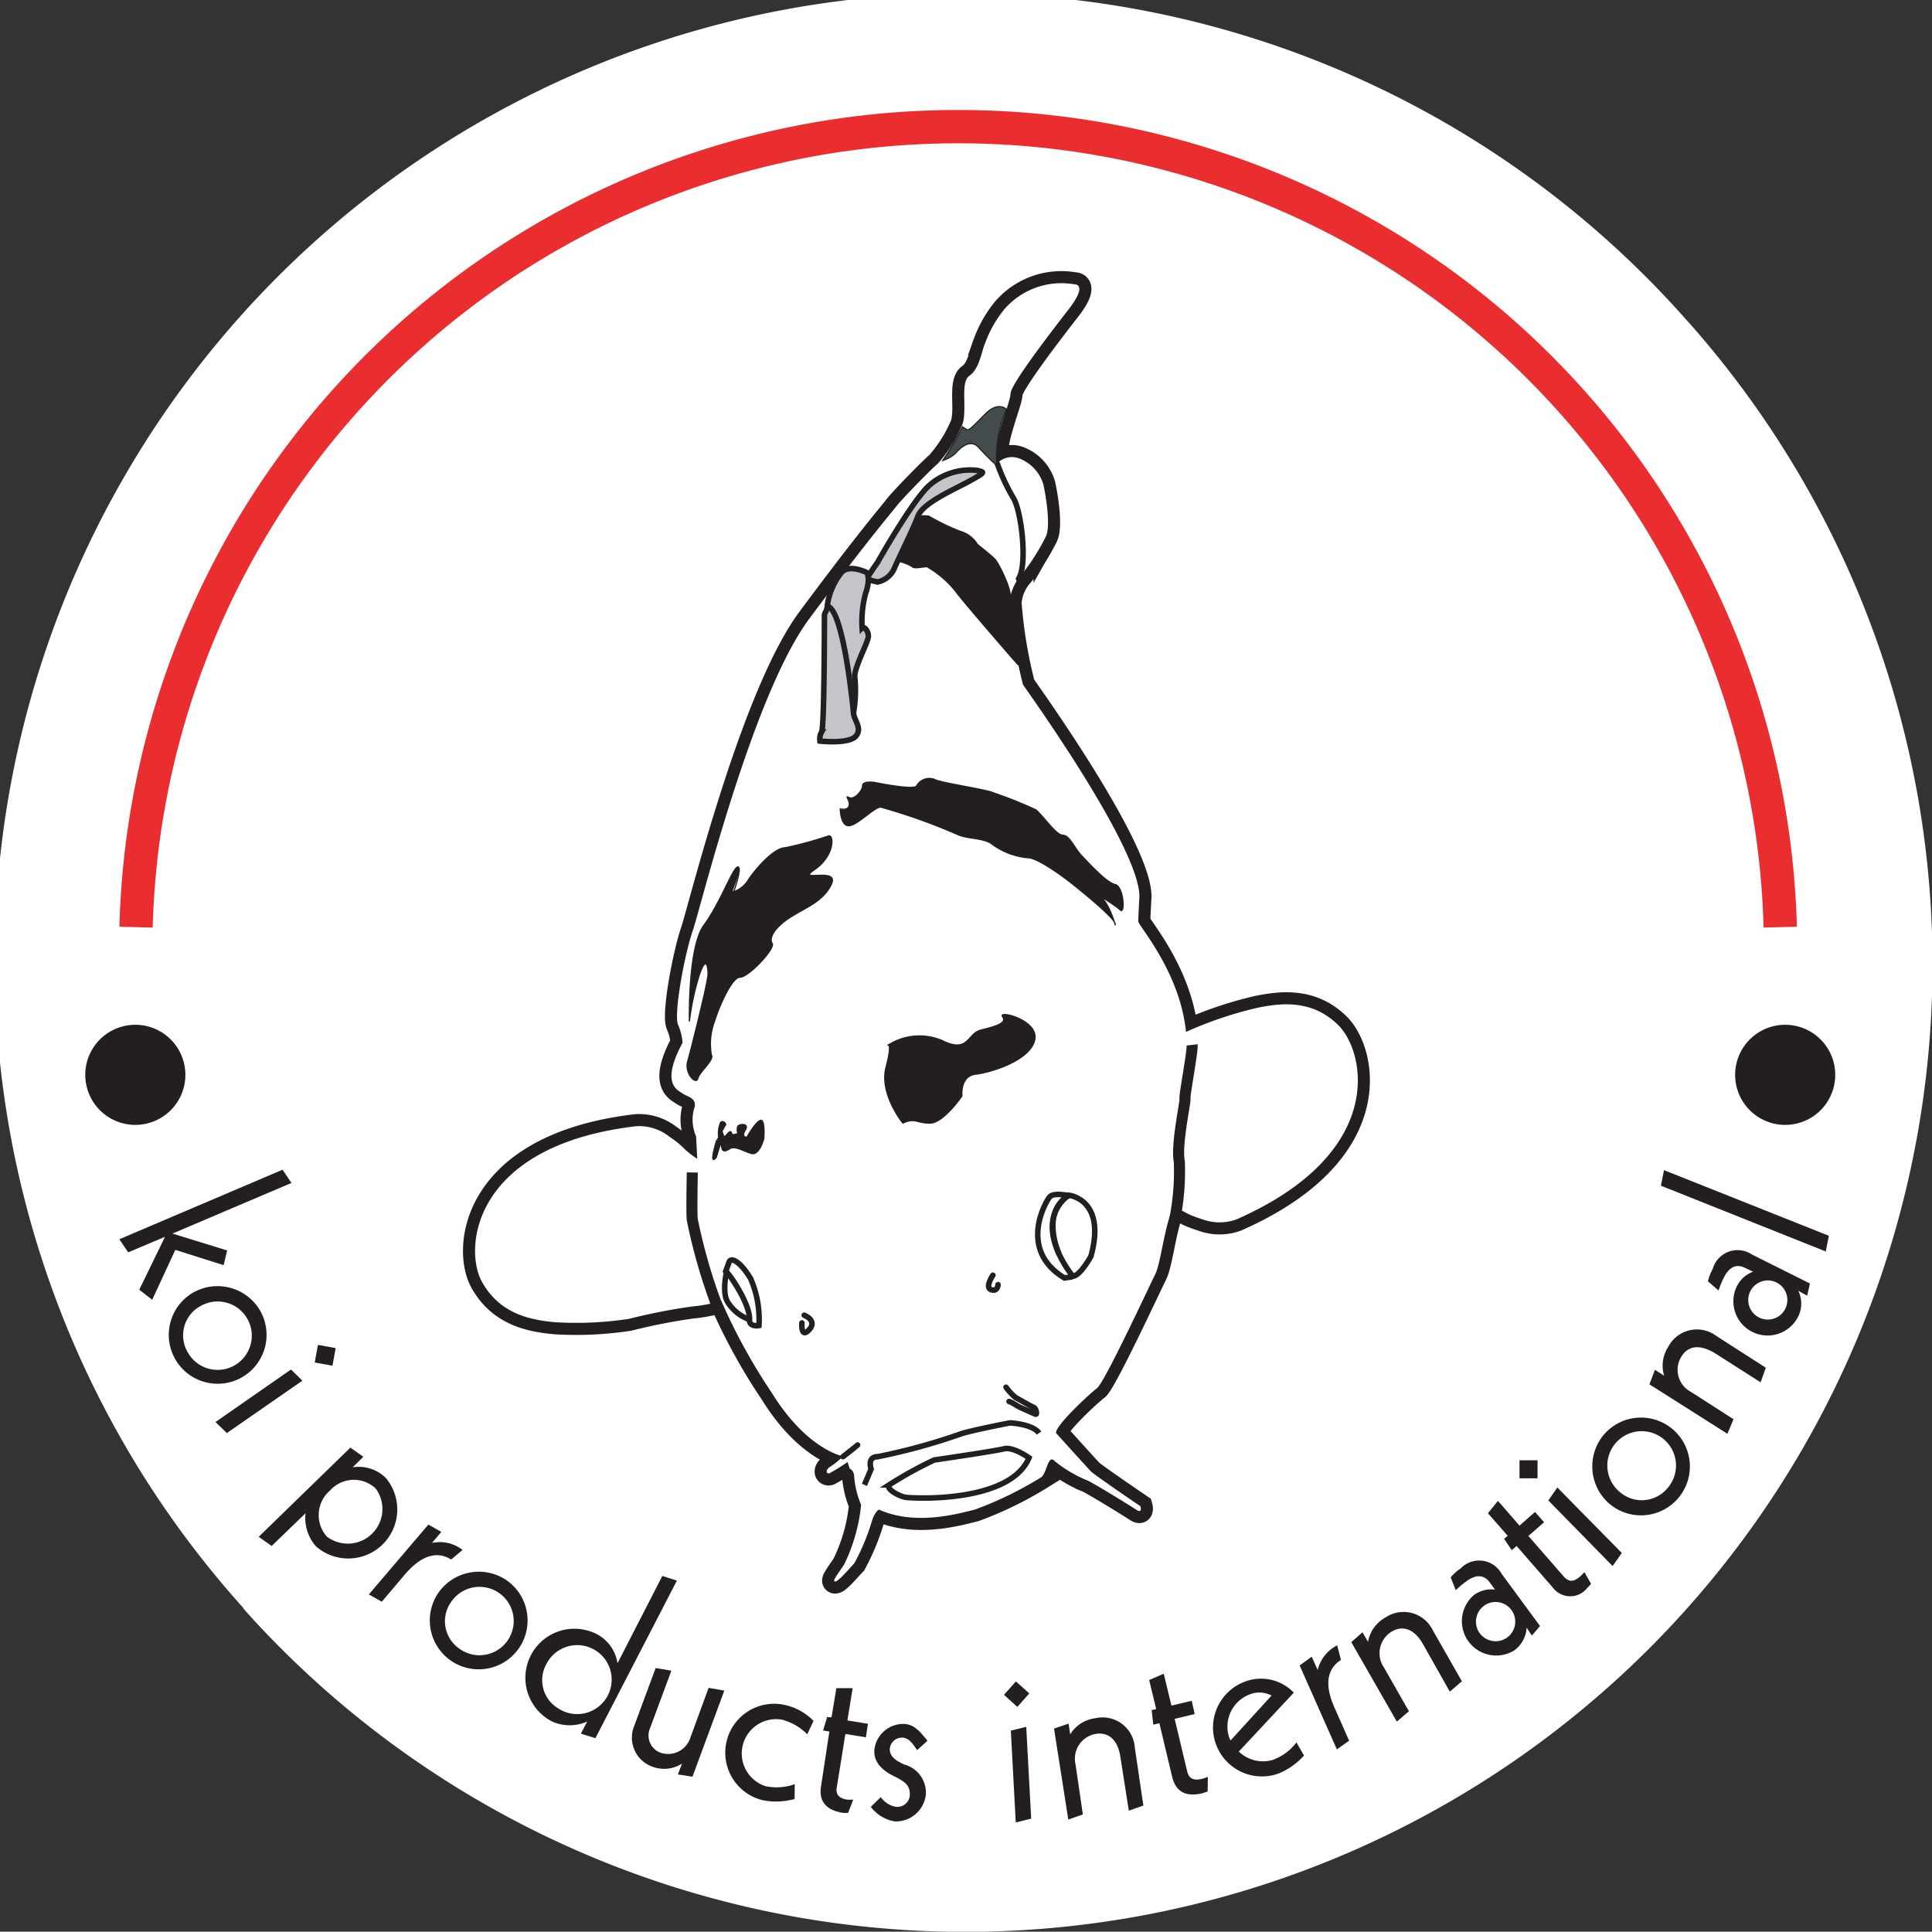
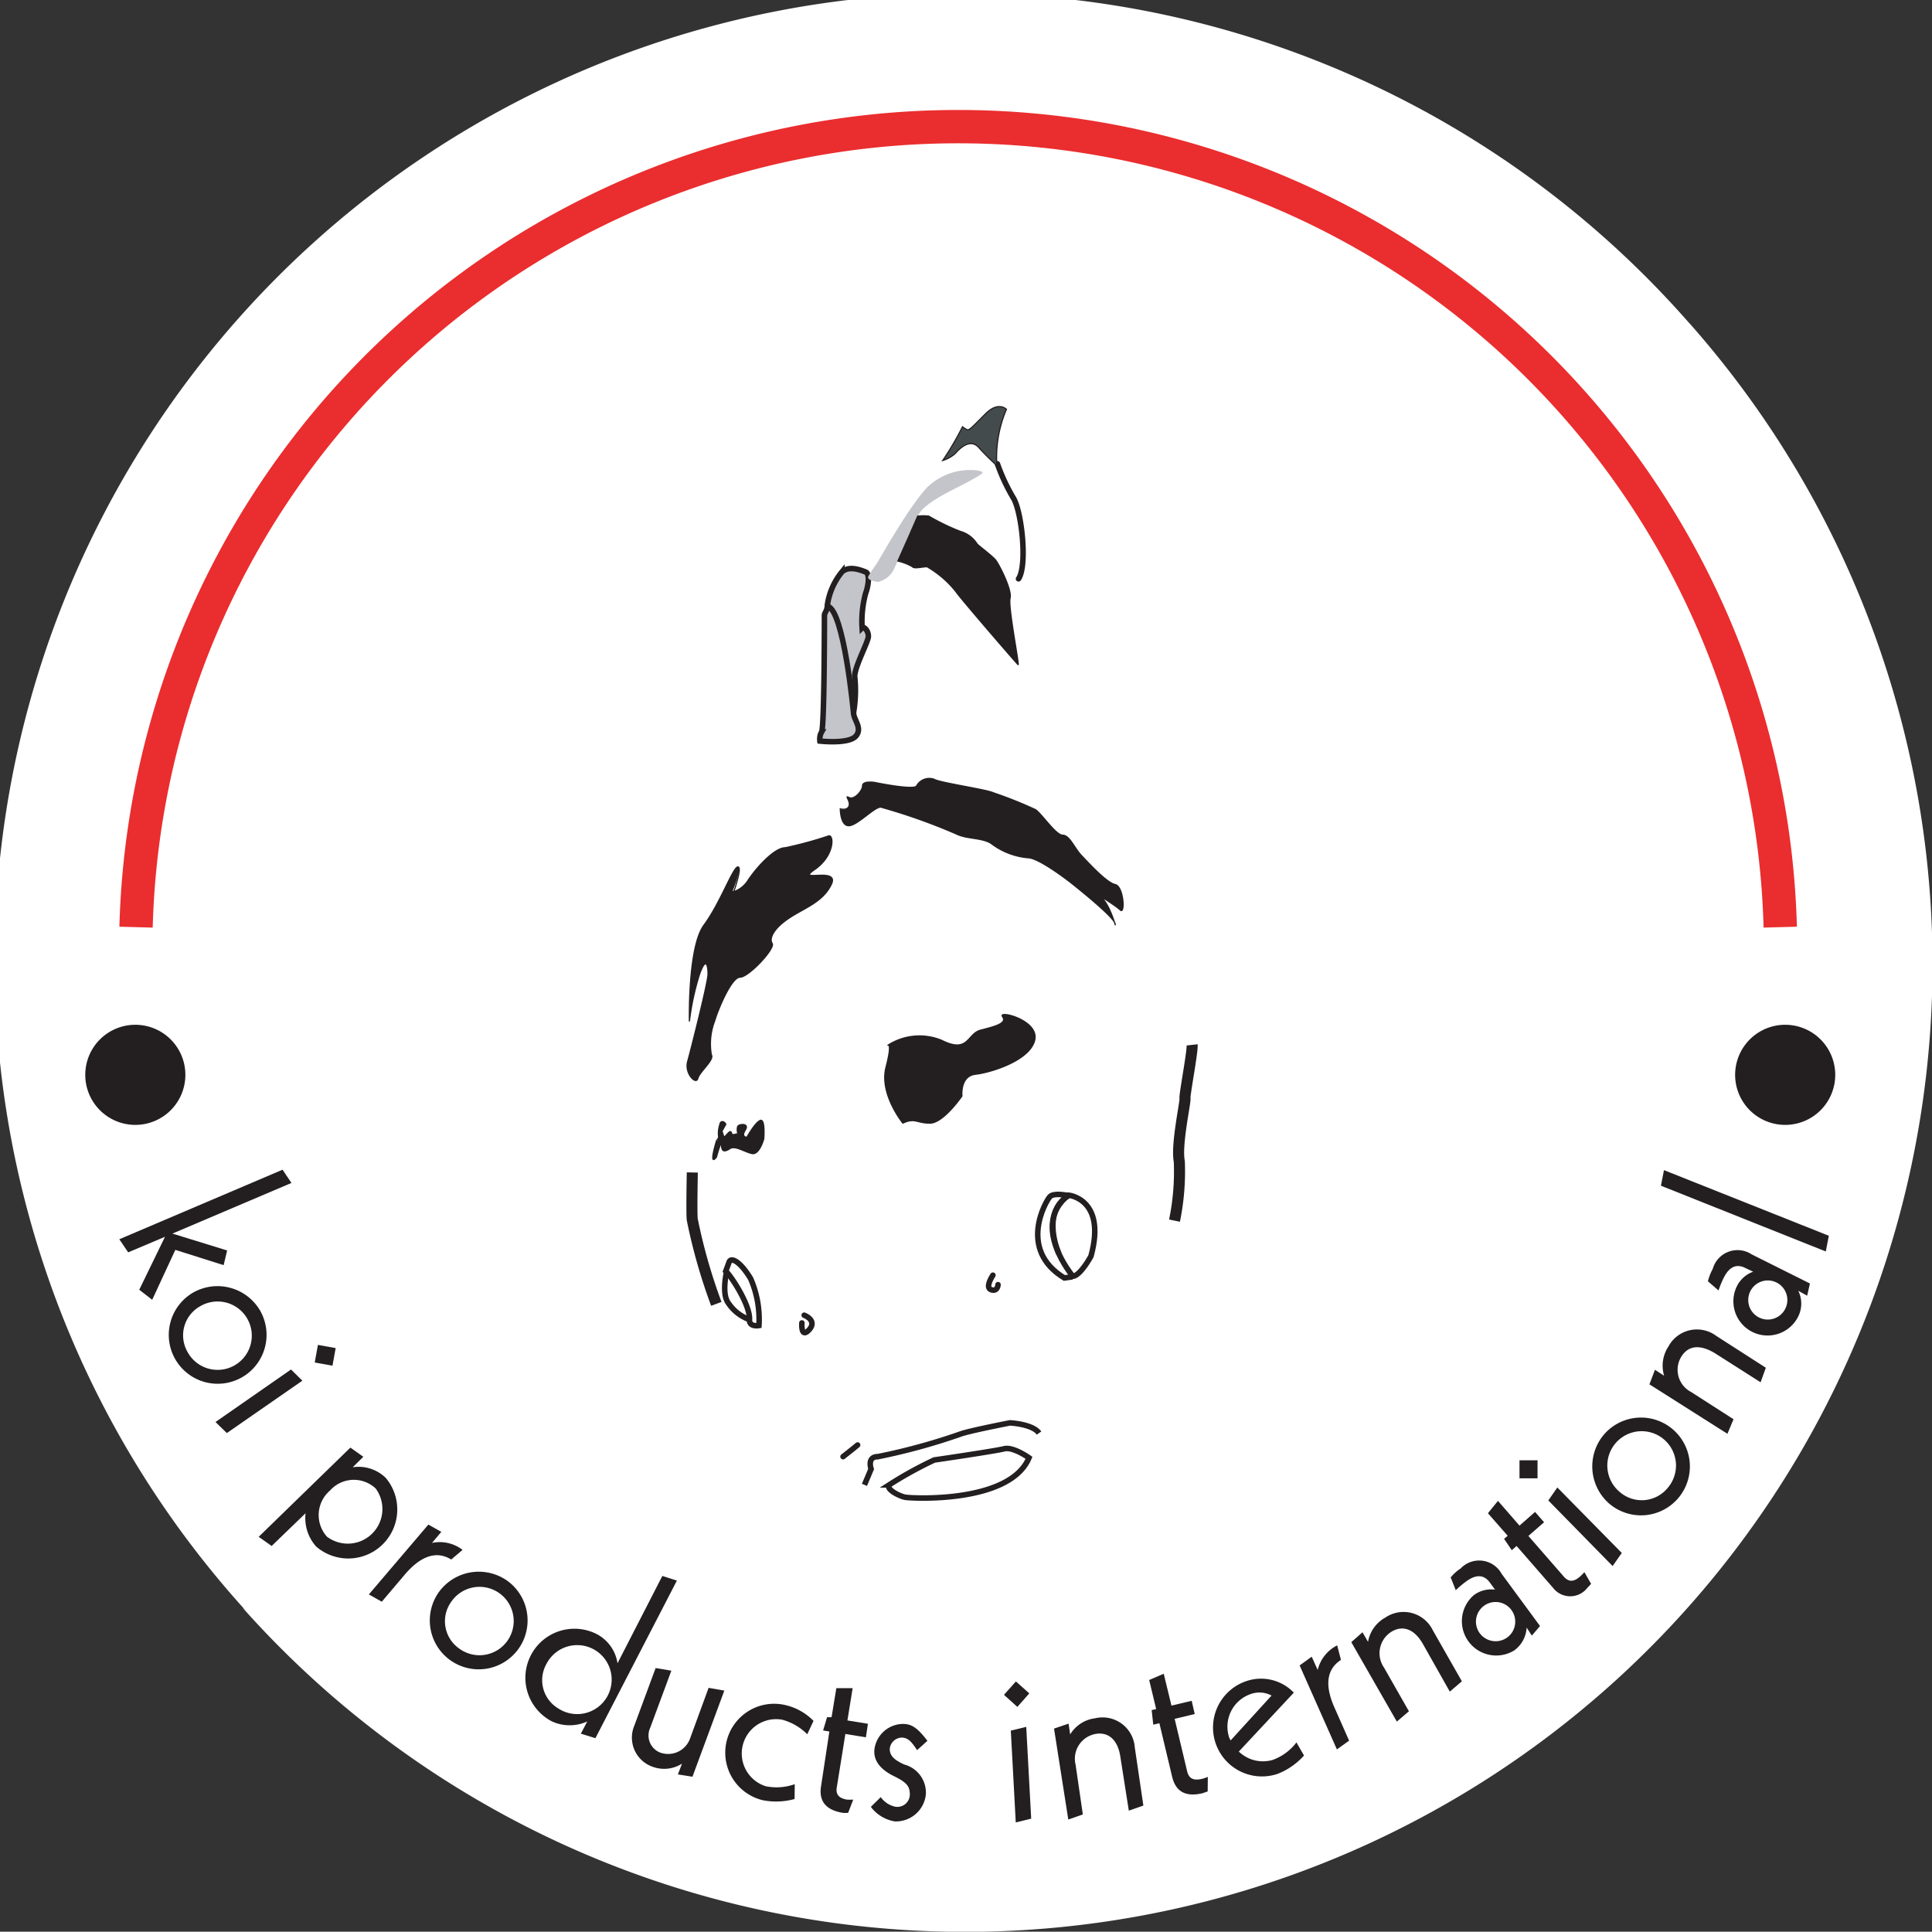
<svg xmlns="http://www.w3.org/2000/svg" id="Layer_1" data-name="Layer 1" width="132.78" height="132.76" viewBox="0 0 132.78 132.76">
  <rect x="0" y="0" width="132.78" height="132.76" fill="#333333" stroke="none" />
  <title>logo</title>
  <path d="M16.66,110.48A66.47,66.47,0,0,0,116,22.09l.16.19a66.47,66.47,0,1,0-99.3,88.38Z" fill="#fff" />
  <polygon points="20.03 81.3 11.85 84.78 15.61 85.94 15.37 86.95 12.05 85.9 10.46 89.33 9.57 88.64 11.34 85 8.81 86.07 8.2 85.17 19.42 80.39 20.03 81.3" fill="#231f20" />
  <path d="M17.88,90.08a3.36,3.36,0,1,1-4.58-1.26,3.39,3.39,0,0,1,4.58,1.26m-5,2.82a2.35,2.35,0,1,0,.92-3.15,2.29,2.29,0,0,0-.92,3.15" fill="#231f20" />
  <path d="M20,94.12l.78.77-5.19,3.6-.78-.76Zm2.85-.26-1.22-.22.22-1.21,1.22.22Z" fill="#231f20" />
  <path d="M24.08,99.49l.89.63-.73.72,0,0a2.67,2.67,0,0,1,2.28.74,3.37,3.37,0,0,1-4.79,4.71A2.93,2.93,0,0,1,21,104l-2.33,2.25-.89-.63Zm-1.61,6.12a2.38,2.38,0,0,0,3.35-3.31,2.19,2.19,0,0,0-3.14.14,2.22,2.22,0,0,0-.21,3.17" fill="#231f20" />
  <path d="M29.44,104.78l.89.5-.64.76a2.56,2.56,0,0,1,2.1.48l-.78.66c-.94-.58-2-.34-3.16,1l-1.61,1.9-.89-.5Z" fill="#231f20" />
  <path d="M34.82,108.61a3.36,3.36,0,1,1-4.68.84,3.39,3.39,0,0,1,4.68-.84m-3.26,4.69a2.35,2.35,0,1,0-.53-3.24,2.29,2.29,0,0,0,.53,3.24" fill="#231f20" />
  <path d="M40.36,118.31l0,0a2.92,2.92,0,0,1-2.42,0,3.36,3.36,0,0,1,3.08-6,2.72,2.72,0,0,1,1.42,2l3.08-6,1,.32-5.6,10.83-1-.31Zm-2-.9a2.37,2.37,0,1,0-.8-3.06,2.26,2.26,0,0,0,.8,3.06" fill="#231f20" />
  <path d="M45.06,114.64l1.08.18-1.46,3.94a1.26,1.26,0,0,0,.67,1.68,1.6,1.6,0,0,0,2.09-1L48.7,116l1.08.19-2.19,5.92-1-.16.28-.74a2.28,2.28,0,0,1-2,.22,2.12,2.12,0,0,1-1.28-2.82Z" fill="#231f20" />
  <path d="M54.61,123.64a4.76,4.76,0,0,1-2.2.08A3.36,3.36,0,0,1,54,117.19a3.94,3.94,0,0,1,1.91,1.08l-.43.92a3.86,3.86,0,0,0-1.72-1,2.36,2.36,0,0,0-1.14,4.57,3.7,3.7,0,0,0,2-.14Z" fill="#231f20" />
  <path d="M58.29,124.59a2.23,2.23,0,0,1-.37,0c-1.29-.21-1.64-.93-1.49-1.84L57,119l-.43-.07.27-.91.31,0,.33-2H58.6l-.36,2.22,1.41.23-.14.93-1.41-.23-.59,3.67c-.08.44.1.74.69.84a3,3,0,0,0,.44,0Z" fill="#231f20" />
  <path d="M60.53,123.51a1.65,1.65,0,0,0,1,.66.86.86,0,0,0,1-.81c0-.57-.17-.84-1.09-1.29S60,121,60.1,120.2a2,2,0,0,1,1.95-1.72c.6,0,1,.26,1.69,1.16l-.71.64c-.35-.51-.56-.82-1-.86a.85.85,0,0,0-.88.77c0,.4.19.72,1,1.08a2,2,0,0,1,1.48,2.07,2.07,2.07,0,0,1-2.13,1.84,2.59,2.59,0,0,1-1.65-1Z" fill="#231f20" />
  <path d="M70.74,116.38l-.82.93-.92-.83.82-.92Zm-1.27,2.56,1.06-.26.34,6.31-1.06.26Z" fill="#231f20" />
  <path d="M72.44,118.8l1-.34.11.74a2.35,2.35,0,0,1,1.72-1.11,2.22,2.22,0,0,1,2.72,2l.59,4-1,.35L77,120.75c-.16-1.11-.76-1.72-1.66-1.59a1.73,1.73,0,0,0-1.42,2.11l.5,3.43-1,.35Z" fill="#231f20" />
  <path d="M83,123.12l-.35.12c-1.28.31-1.87-.22-2.09-1.12l-.88-3.69-.42.1-.11-1,.31-.07-.48-2,1-.43.53,2.19,1.39-.33.21.91-1.38.33.86,3.61c.11.45.38.66,1,.52a2.87,2.87,0,0,0,.42-.14Z" fill="#231f20" />
  <path d="M85.14,120.38a2.39,2.39,0,0,0,2.34.57,3.58,3.58,0,0,0,1.62-1.2l.52.9a4.74,4.74,0,0,1-1.81,1.26,3.36,3.36,0,0,1-2.16-6.37,3.12,3.12,0,0,1,3.27.79Zm2.25-3.85a1.77,1.77,0,0,0-1.47-.09,2.37,2.37,0,0,0-1.48,2.85,1,1,0,0,0,.14.32Z" fill="#231f20" />
  <path d="M89.32,114.46l.83-.6.41.91a2.58,2.58,0,0,1,1.34-1.69l.26,1c-.93.6-1.17,1.66-.44,3.29l1,2.26-.84.6Z" fill="#231f20" />
  <path d="M92.87,112.86l.77-.68.38.66a2.37,2.37,0,0,1,1.19-1.67,2.23,2.23,0,0,1,3.26.87l2,3.51-.83.71L97.8,113c-.56-1-1.34-1.33-2.13-.88a1.74,1.74,0,0,0-.55,2.49l1.71,3-.83.71Z" fill="#231f20" />
  <path d="M104.92,111.86a2.07,2.07,0,0,1-.84,1.56,2.36,2.36,0,0,1-2.79-3.79,2,2,0,0,1,1.46-.38l0,0-.36-.49c-.39-.54-.94-.58-1.63-.07a6.71,6.71,0,0,0-.71.6l-.35-.88a3.06,3.06,0,0,1,.68-.61,1.76,1.76,0,0,1,2.82.36l2.64,3.59-.56.66Zm-1.35.69a1.35,1.35,0,1,0-1.87-.3,1.36,1.36,0,0,0,1.87.3" fill="#231f20" />
  <path d="M109.35,108.85a3.32,3.32,0,0,1-.25.27,1.49,1.49,0,0,1-2.37,0l-2.5-2.87-.33.29-.53-.78.25-.21L102.26,104l.69-.85,1.48,1.7,1.07-.94.62.71-1.08.94,2.44,2.8c.3.34.64.4,1.1,0,.15-.13.24-.24.31-.31Z" fill="#231f20" />
  <path d="M105.67,100.36v1.24h-1.24v-1.24Zm.74,2.76.62-.89,4.43,4.5-.63.9Z" fill="#231f20" />
  <path d="M110.21,98.62a3.36,3.36,0,1,1,.4,4.73,3.39,3.39,0,0,1-.4-4.73m4.37,3.68a2.36,2.36,0,1,0-3.27.23,2.3,2.3,0,0,0,3.27-.23" fill="#231f20" />
  <path d="M113.36,95.14l.38-1,.63.41a2.38,2.38,0,0,1,.29-2,2.22,2.22,0,0,1,3.29-.74L121.36,94,121,95l-3.14-2c-1-.6-1.8-.55-2.29.21a1.72,1.72,0,0,0,.66,2.46l2.91,1.87-.42,1Z" fill="#231f20" />
  <path d="M123.59,88.71a2,2,0,0,1,0,1.76,2.35,2.35,0,0,1-4.22-2.07,2,2,0,0,1,1.12-1l0,0-.55-.26c-.6-.3-1.1-.08-1.48.69a6.24,6.24,0,0,0-.35.86l-.73-.63a3.41,3.41,0,0,1,.33-.85,1.77,1.77,0,0,1,2.68-1l4,2-.19.84Zm-.89,1.23a1.34,1.34,0,0,0-2.41-1.19,1.34,1.34,0,0,0,2.41,1.19" fill="#231f20" />
  <polygon points="114.36 80.42 125.69 84.93 125.48 86.01 114.15 81.49 114.36 80.42" fill="#231f20" />
  <path d="M122.35,63.72a56.52,56.52,0,0,0-113,0" fill="none" stroke="#ea2d2e" stroke-width="2.29" />
  <path d="M12.74,73.86A3.44,3.44,0,1,1,9.3,70.43a3.44,3.44,0,0,1,3.44,3.43" fill="#231f20" />
  <path d="M126.13,73.86a3.44,3.44,0,1,1-3.43-3.43,3.44,3.44,0,0,1,3.43,3.43" fill="#231f20" />
-   <path d="M80.64,83c-.59,1.09-.84,3.77-1.25,4.59s-3.48,7.43-4,7.82S72.5,98,72.58,98.49c0,0,2.16,2.39,2.39,2.63s3.41,2.4,3.41,2.4.16.54-.3.23-3-1.86-3.34-2a8.94,8.94,0,0,1-2.24-1.32c-.47-.54-.54.77-.93,1.09A25,25,0,0,1,67,103.75c-1,.23-4,1.16-6.59,0,0,0-.23.08-.46.7a15.12,15.12,0,0,1-1.24,3c-.38.39-1.08,1.24-1.31,1.24s.15-.47.61-1.16a11.92,11.92,0,0,0,1.17-4.11,6.34,6.34,0,0,1-.47-1.86c0-.54-.31-.62-.31-.62l-.15-.46a13.12,13.12,0,0,1-1.24.77c-.23.08-.31-.23.07-.46a5.5,5.5,0,0,0,.86-.7s-2.48-.46-4.88-4.34a39.78,39.78,0,0,1-3.49-6.35,9.84,9.84,0,0,1-2,.39,40.13,40.13,0,0,0-4.34.85,24.07,24.07,0,0,1-5.11.23c-1.47-.15-3.72-.46-5-2.78s-.61-9.38,10.61-10.69a3.36,3.36,0,0,1,2.25.7c1.24.85.78.77,1.94,1.54l-.08-1.54a2.86,2.86,0,0,1-.15-1.86c.3-.78-.47-.86-.78-1.09s-1.55-.62,0-3.48a3.7,3.7,0,0,0-.31-1.24c-.31-.78.47-4.88,1-6.43s4.1-16.19,8-21.45,5.58-7.21,6-7.75,2.47-2.63,2.86-2.94a9.77,9.77,0,0,0,1.63-2.56c.46-1-.16-3,.54-3.48s.85-1.78,1.08-2.25a7.83,7.83,0,0,1,1.32-2.32,5.18,5.18,0,0,1,4.8-1.71s1-.07-.38,1.71-4,5.19-4,5.81-1.32,3.48-.93,4.8A1.41,1.41,0,0,1,70,31.49a2.76,2.76,0,0,1,1.7,1.78c.16.7.55,2.95.16,3.64a14.58,14.58,0,0,1-1.63,2.56,3.25,3.25,0,0,0-.85,1.94,32,32,0,0,0,.93,5.65c.31.46,8,11.15,8,14.56,0,0-.08,1.39-.08,1.7s2.86,3.44,3.28,7.6a26.49,26.49,0,0,1,4.92-1.66c1.46-.29,3.7-.65,5.56,1.21s3.34,8.77-7,13.33a3.4,3.4,0,0,1-2.35,0C81.32,83.38,81.6,83.29,80.64,83Z" fill="none" stroke="#231f20" stroke-width="1.66" />
  <path d="M80.64,83c-.59,1.09-.84,3.77-1.25,4.59s-3.48,7.43-4,7.82S72.5,98,72.58,98.49c0,0,2.16,2.39,2.39,2.63s3.41,2.4,3.41,2.4.16.54-.3.23-3-1.86-3.34-2a8.94,8.94,0,0,1-2.24-1.32c-.47-.54-.54.77-.93,1.09A25,25,0,0,1,67,103.75c-1,.23-4,1.16-6.59,0,0,0-.23.08-.46.7a15.12,15.12,0,0,1-1.24,3c-.38.39-1.08,1.24-1.31,1.24s.15-.47.61-1.16a11.92,11.92,0,0,0,1.17-4.11,6.34,6.34,0,0,1-.47-1.86c0-.54-.31-.62-.31-.62l-.15-.46a13.12,13.12,0,0,1-1.24.77c-.23.08-.31-.23.07-.46a5.5,5.5,0,0,0,.86-.7s-2.48-.46-4.88-4.34a39.78,39.78,0,0,1-3.49-6.35,9.84,9.84,0,0,1-2,.39,40.13,40.13,0,0,0-4.34.85,24.07,24.07,0,0,1-5.11.23c-1.47-.15-3.72-.46-5-2.78s-.61-9.38,10.61-10.69a3.36,3.36,0,0,1,2.25.7c1.24.85.78.77,1.94,1.54l-.08-1.54a2.86,2.86,0,0,1-.15-1.86c.3-.78-.47-.86-.78-1.09s-1.55-.62,0-3.48a3.7,3.7,0,0,0-.31-1.24c-.31-.78.46-4.88,1-6.43s4.1-16.19,8-21.45,5.58-7.21,6-7.75,2.47-2.63,2.86-2.94a9.77,9.77,0,0,0,1.63-2.56c.46-1-.16-3,.54-3.48s.85-1.78,1.08-2.25a7.83,7.83,0,0,1,1.32-2.32,5.18,5.18,0,0,1,4.8-1.71s1-.07-.38,1.71-4,5.19-4,5.81-1.32,3.48-.93,4.8A1.41,1.41,0,0,1,70,31.49a2.76,2.76,0,0,1,1.7,1.78c.16.7.55,2.95.16,3.64a14.58,14.58,0,0,1-1.63,2.56,3.25,3.25,0,0,0-.85,1.94,32,32,0,0,0,.93,5.65c.31.46,8,11.15,8,14.56,0,0-.08,1.39-.08,1.7s2.86,3.44,3.28,7.6a26.49,26.49,0,0,1,4.92-1.66c1.46-.29,3.7-.65,5.56,1.21s3.34,8.77-7,13.33a3.4,3.4,0,0,1-2.35,0c-1.31-.41-1-.5-2-.81" fill="#fff" />
  <path d="M72.78,86.17s-1.29-2.79.65-4c0,0-1-.23-1.28.08s-2.21,3.64,1,5.58l.55-.08" fill="none" stroke="#231f20" stroke-width="0.38" />
  <path d="M73.43,82.14s2.63.24,1.55,4.19c0,0-.7,1.31-1.24,1.39C73.74,87.72,70.77,84.23,73.43,82.14Z" fill="none" stroke="#231f20" stroke-width="0.38" />
  <path d="M59.41,102.05l.46-1.09s-.31-.85.47-.85A42.25,42.25,0,0,0,66,98.56c.62-.23,3.41-.77,3.41-.77s1.55.07,2,.7" fill="none" stroke="#231f20" stroke-width="0.38" />
  <path d="M70.72,100.19c-1.32,3.17-8.13,2.79-8.52,2.71s-1.32-.54-1.09-.85a26.74,26.74,0,0,1,3.1-1.71s4.18-.61,4.8-.77S70.72,100.19,70.72,100.19Z" fill="none" stroke="#231f20" stroke-width="0.38" />
  <path d="M52.16,91.1a7,7,0,0,0-.57-3.22c-.7-1.17-1.32-1.48-1.47-1.17l-.24.65c.36.33,1.68,2.32,1.63,3.33C51.48,91.23,52.16,91.1,52.16,91.1Z" fill="none" stroke="#231f20" stroke-width="0.38" />
  <path d="M49.93,87.44s-.34,1.46.11,2.09a2.92,2.92,0,0,0,1.47,1.16" fill="none" stroke="#231f20" stroke-width="0.38" />
  <path d="M68.24,87.64s-.58.85-.12,1,.47-.35.47-.35" fill="none" stroke="#231f20" stroke-linecap="round" stroke-width="0.38" />
  <path d="M55.27,90.39s.93.35.34,1-.5-.47-.5-.47" fill="none" stroke="#231f20" stroke-linecap="round" stroke-width="0.38" />
  <path d="M56.35,50.93s2,.23,2.48-.35-.23-1.16-.16-1.66a9,9,0,0,0,.08-2.33c-.12-.58.93-2.47.93-2.86s-.31-.7-.43-.58a7.42,7.42,0,0,1,.24-2.37c.19-.5.31-1.35,0-1.47s-1.13-.46-1.63,0a4.65,4.65,0,0,0-1,2.29c0,.39-.2.5-.2.7s0,7.59-.19,8a1,1,0,0,0-.12.66" fill="#c3c5ca" />
  <path d="M56.35,50.93s2,.23,2.48-.35-.23-1.16-.16-1.66a9,9,0,0,0,.08-2.33c-.12-.58.93-2.47.93-2.86s-.31-.7-.43-.58a7.42,7.42,0,0,1,.24-2.37c.19-.5.31-1.35,0-1.47s-1.13-.46-1.63,0a4.65,4.65,0,0,0-1,2.29c0,.39-.2.5-.2.7s0,7.59-.19,8A1,1,0,0,0,56.35,50.93Z" fill="none" stroke="#231f20" stroke-linecap="round" stroke-width="0.38" />
  <path d="M68.55,31.88a13.19,13.19,0,0,0,1.08,2.32c.58.89,1,4.65.37,5.58" fill="none" stroke="#231f20" stroke-linecap="round" stroke-width="0.38" />
  <path d="M62.05,77.19s-1.63-2-1.16-3.83.11-1.51.11-1.51a4,4,0,0,1,3.72-.35c1.86.93,1.74-.46,2.67-.7s1.86-.46,1.51-.93,2.56.24,2.21,1.63-3,2.21-4.07,2.33-.93,1.5-.93,1.5-1.27,1.86-2.2,1.86-1-.39-1.86,0" fill="#231f20" />
  <path d="M62.05,77.19s-1.63-2-1.16-3.83.11-1.51.11-1.51a4,4,0,0,1,3.72-.35c1.86.93,1.74-.46,2.67-.7s1.86-.46,1.51-.93,2.56.24,2.21,1.63-3,2.21-4.07,2.33-.93,1.5-.93,1.5-1.27,1.86-2.2,1.86S62.89,76.8,62.05,77.19Z" fill="none" stroke="#231f20" stroke-width="0.08" />
  <path d="M50.43,61.28a1.88,1.88,0,0,0,1-.81c.46-.7,1.74-2.21,2.55-2.21a26.8,26.8,0,0,0,3-.82c.35,0,.35,1.4-1,2.33s1.74-.23,1.16,1-1.86,1.63-2.91,2.33-1.39,1.39-1.16,1.74-1.62,2.32-2.21,2.32-1.51,2.21-1.74,3a4.4,4.4,0,0,0-.23,2.33c.23.35-.81,1.16-.93,1.63s-.93-.35-.7-1.17,1.4-5.46,1.4-6-.12-1.28-.58,0a17.64,17.64,0,0,0-.7,3.25s-.12-5.11,1-6.62,2-4,2.33-4-.35,1.63-.35,1.63" fill="#231f20" />
  <path d="M50.43,61.28a1.88,1.88,0,0,0,1-.81c.46-.7,1.74-2.21,2.55-2.21a26.8,26.8,0,0,0,3-.82c.35,0,.35,1.4-1,2.33s1.74-.23,1.16,1-1.86,1.63-2.91,2.33-1.39,1.39-1.16,1.74-1.62,2.32-2.21,2.32-1.51,2.21-1.74,3a4.4,4.4,0,0,0-.23,2.33c.23.35-.81,1.16-.93,1.63s-.93-.35-.7-1.17,1.4-5.46,1.4-6-.12-1.28-.58,0a17.64,17.64,0,0,0-.7,3.25s-.12-5.11,1-6.62,2-4,2.33-4S50.43,61.28,50.43,61.28Z" fill="none" stroke="#231f20" stroke-width="0.08" />
  <path d="M60.3,40a1.6,1.6,0,0,0,1.16-.93c.35-.81,1.28-2.67,1.63-3.6s2.56-1.86,3.6-2.44,1-.58.47-.7a4.25,4.25,0,0,0-3.26,1c-1.16,1-3.6,5.34-3.6,5.34s-.43.6-.61.91.54.39.54.39Z" fill="#c3c5ca" />
-   <path d="M60.3,40a1.6,1.6,0,0,0,1.16-.93c.35-.81,1.28-2.67,1.63-3.6s2.56-1.86,3.6-2.44,1-.58.47-.7a4.25,4.25,0,0,0-3.26,1c-1.16,1-3.6,5.34-3.6,5.34s-.43.6-.61.91.54.39.54.39Z" fill="none" stroke="#231f20" stroke-linecap="round" stroke-width="0.38" />
  <path d="M49.24,78.4c-.57,1.94,0,1.12,0,1.12s.35-1.28.35-.81.23.46.58.23,1,.23,1.51.34.81-1,.81-1,.12-1.39-.23-1.28-.93,1.16-.93,1.16-.42,0-.11-.49-.41-.44-.52-.26a.8.8,0,0,0,0,.46c0,.08-.18.08-.31.11s-.1-.29-.25-.19-.31.36-.39.34l-.13-.39.26-.46c0-.08-.21-.31-.36-.13a1.93,1.93,0,0,0-.13,1c0,.11-.13.29-.13.29" fill="#231f20" />
  <path d="M49.24,78.4c-.57,1.94,0,1.12,0,1.12s.35-1.28.35-.81.23.46.58.23,1,.23,1.51.34.81-1,.81-1,.12-1.39-.23-1.28-.93,1.16-.93,1.16-.42,0-.11-.49-.41-.44-.52-.26a.8.8,0,0,0,0,.46c0,.08-.18.08-.31.11s-.1-.29-.25-.19-.31.36-.39.34l-.13-.39.26-.46c0-.08-.21-.31-.36-.13a1.93,1.93,0,0,0-.13,1C49.39,78.22,49.24,78.4,49.24,78.4Z" fill="none" stroke="#231f20" stroke-width="0.08" />
  <path d="M57.75,55.59s0,1.16.58,1.16,1.74-1.28,2.2-1.28a40.08,40.08,0,0,1,5.23,1.86c.7.35,1.86.23,2.44.7a4.88,4.88,0,0,0,2.44.92c.7,0,2.56,1.4,3,1.75s2.91,2.32,3,2.79-.34-1.51-1.16-2,1.16.7,1.51,1.05.24-1.63-.35-1.75-1.85-1.51-2.32-2-.81-1.39-1.28-1.39-1.39-1.4-1.86-1.75a29.2,29.2,0,0,0-2.9-1.16c-.46-.23-3.72-.7-4.07-.93A1,1,0,0,0,63,54c-.12.35-2.91-.23-2.91-.23s-.81-.12-.81.23-.58,1-.93.81.12.24,0,.58-.58.24-.58.24" fill="#231f20" />
  <path d="M57.75,55.59s0,1.16.58,1.16,1.74-1.28,2.2-1.28a40.08,40.08,0,0,1,5.23,1.86c.7.35,1.86.23,2.44.7a4.88,4.88,0,0,0,2.44.92c.7,0,2.56,1.4,3,1.75s2.91,2.32,3,2.79-.34-1.51-1.16-2,1.16.7,1.51,1.05.24-1.63-.35-1.75-1.85-1.51-2.32-2-.81-1.39-1.28-1.39-1.39-1.4-1.86-1.75a29.2,29.2,0,0,0-2.9-1.16c-.46-.23-3.72-.7-4.07-.93A1,1,0,0,0,63,54c-.12.35-2.91-.23-2.91-.23s-.81-.12-.81.23-.58,1-.93.81.12.24,0,.58S57.75,55.59,57.75,55.59Z" fill="none" stroke="#231f20" stroke-width="0.08" />
  <path d="M47.58,80.58s-.06,2.93,0,3.25a38.16,38.16,0,0,0,1.65,5.78" fill="none" stroke="#231f20" stroke-width="0.76" />
  <path d="M80.72,83.89a16.79,16.79,0,0,0,.33-4.07c-.23-1.12.44-4.11.39-4.32s.54-3.25.49-3.69" fill="none" stroke="#231f20" stroke-width="0.76" />
-   <path d="M69.14,95.34a4,4,0,0,0,.67.72c.21.1,1.09.62,1.24.67s.26.52.11.46l-.93-.41c-.36-.15-.57-.36-.88-.46" fill="none" stroke="#231f20" stroke-linecap="round" stroke-width="0.38" />
  <path d="M57.94,100.11s.82-.64,1-.8" fill="none" stroke="#231f20" stroke-linecap="round" stroke-width="0.38" />
  <path d="M61.71,38.56a3.73,3.73,0,0,1,1,.39c.1.16.69,0,1,0a7,7,0,0,1,2,1.73c.25.39,4.15,4.91,4.26,5s-.7-4-.55-4.57-.77-2.35-1-2.63-1.19-1-1.26-1.09A2,2,0,0,0,66,36.52a15.33,15.33,0,0,1-2.17-1.05,3.48,3.48,0,0,0-.76,0l-.56,1.28-.82,1.79" fill="#231f20" />
  <path d="M61.71,38.56a3.73,3.73,0,0,1,1,.39c.1.16.69,0,1,0a7,7,0,0,1,2,1.73c.25.39,4.15,4.91,4.26,5s-.7-4-.55-4.57-.77-2.35-1-2.63-1.19-1-1.26-1.09A2,2,0,0,0,66,36.52a15.33,15.33,0,0,1-2.17-1.05,3.48,3.48,0,0,0-.76,0l-.56,1.28Z" fill="none" stroke="#231f20" stroke-width="0.08" />
  <path d="M64.79,31.65a2.38,2.38,0,0,0,.85-.47c.24-.27,1-1.12,1.63-.42S68.51,32,68.51,32a8.44,8.44,0,0,1,.66-3.87s-.55-.58-1.44.31-1.12,1.16-1.27,1.09a2,2,0,0,1-.31-.2,21.45,21.45,0,0,1-1.36,2.33" fill="#444b4d" />
  <path d="M64.79,31.65a2.38,2.38,0,0,0,.85-.47c.24-.27,1-1.12,1.63-.42S68.51,32,68.51,32a8.44,8.44,0,0,1,.66-3.87s-.55-.58-1.44.31-1.12,1.16-1.27,1.09a2,2,0,0,1-.31-.2A21.45,21.45,0,0,1,64.79,31.65Z" fill="none" stroke="#231f20" stroke-width="0.08" />
  <path d="M58.66,49s-.65-7.07-1.79-7.34" fill="none" stroke="#231f20" stroke-linecap="round" stroke-width="0.38" />
</svg>